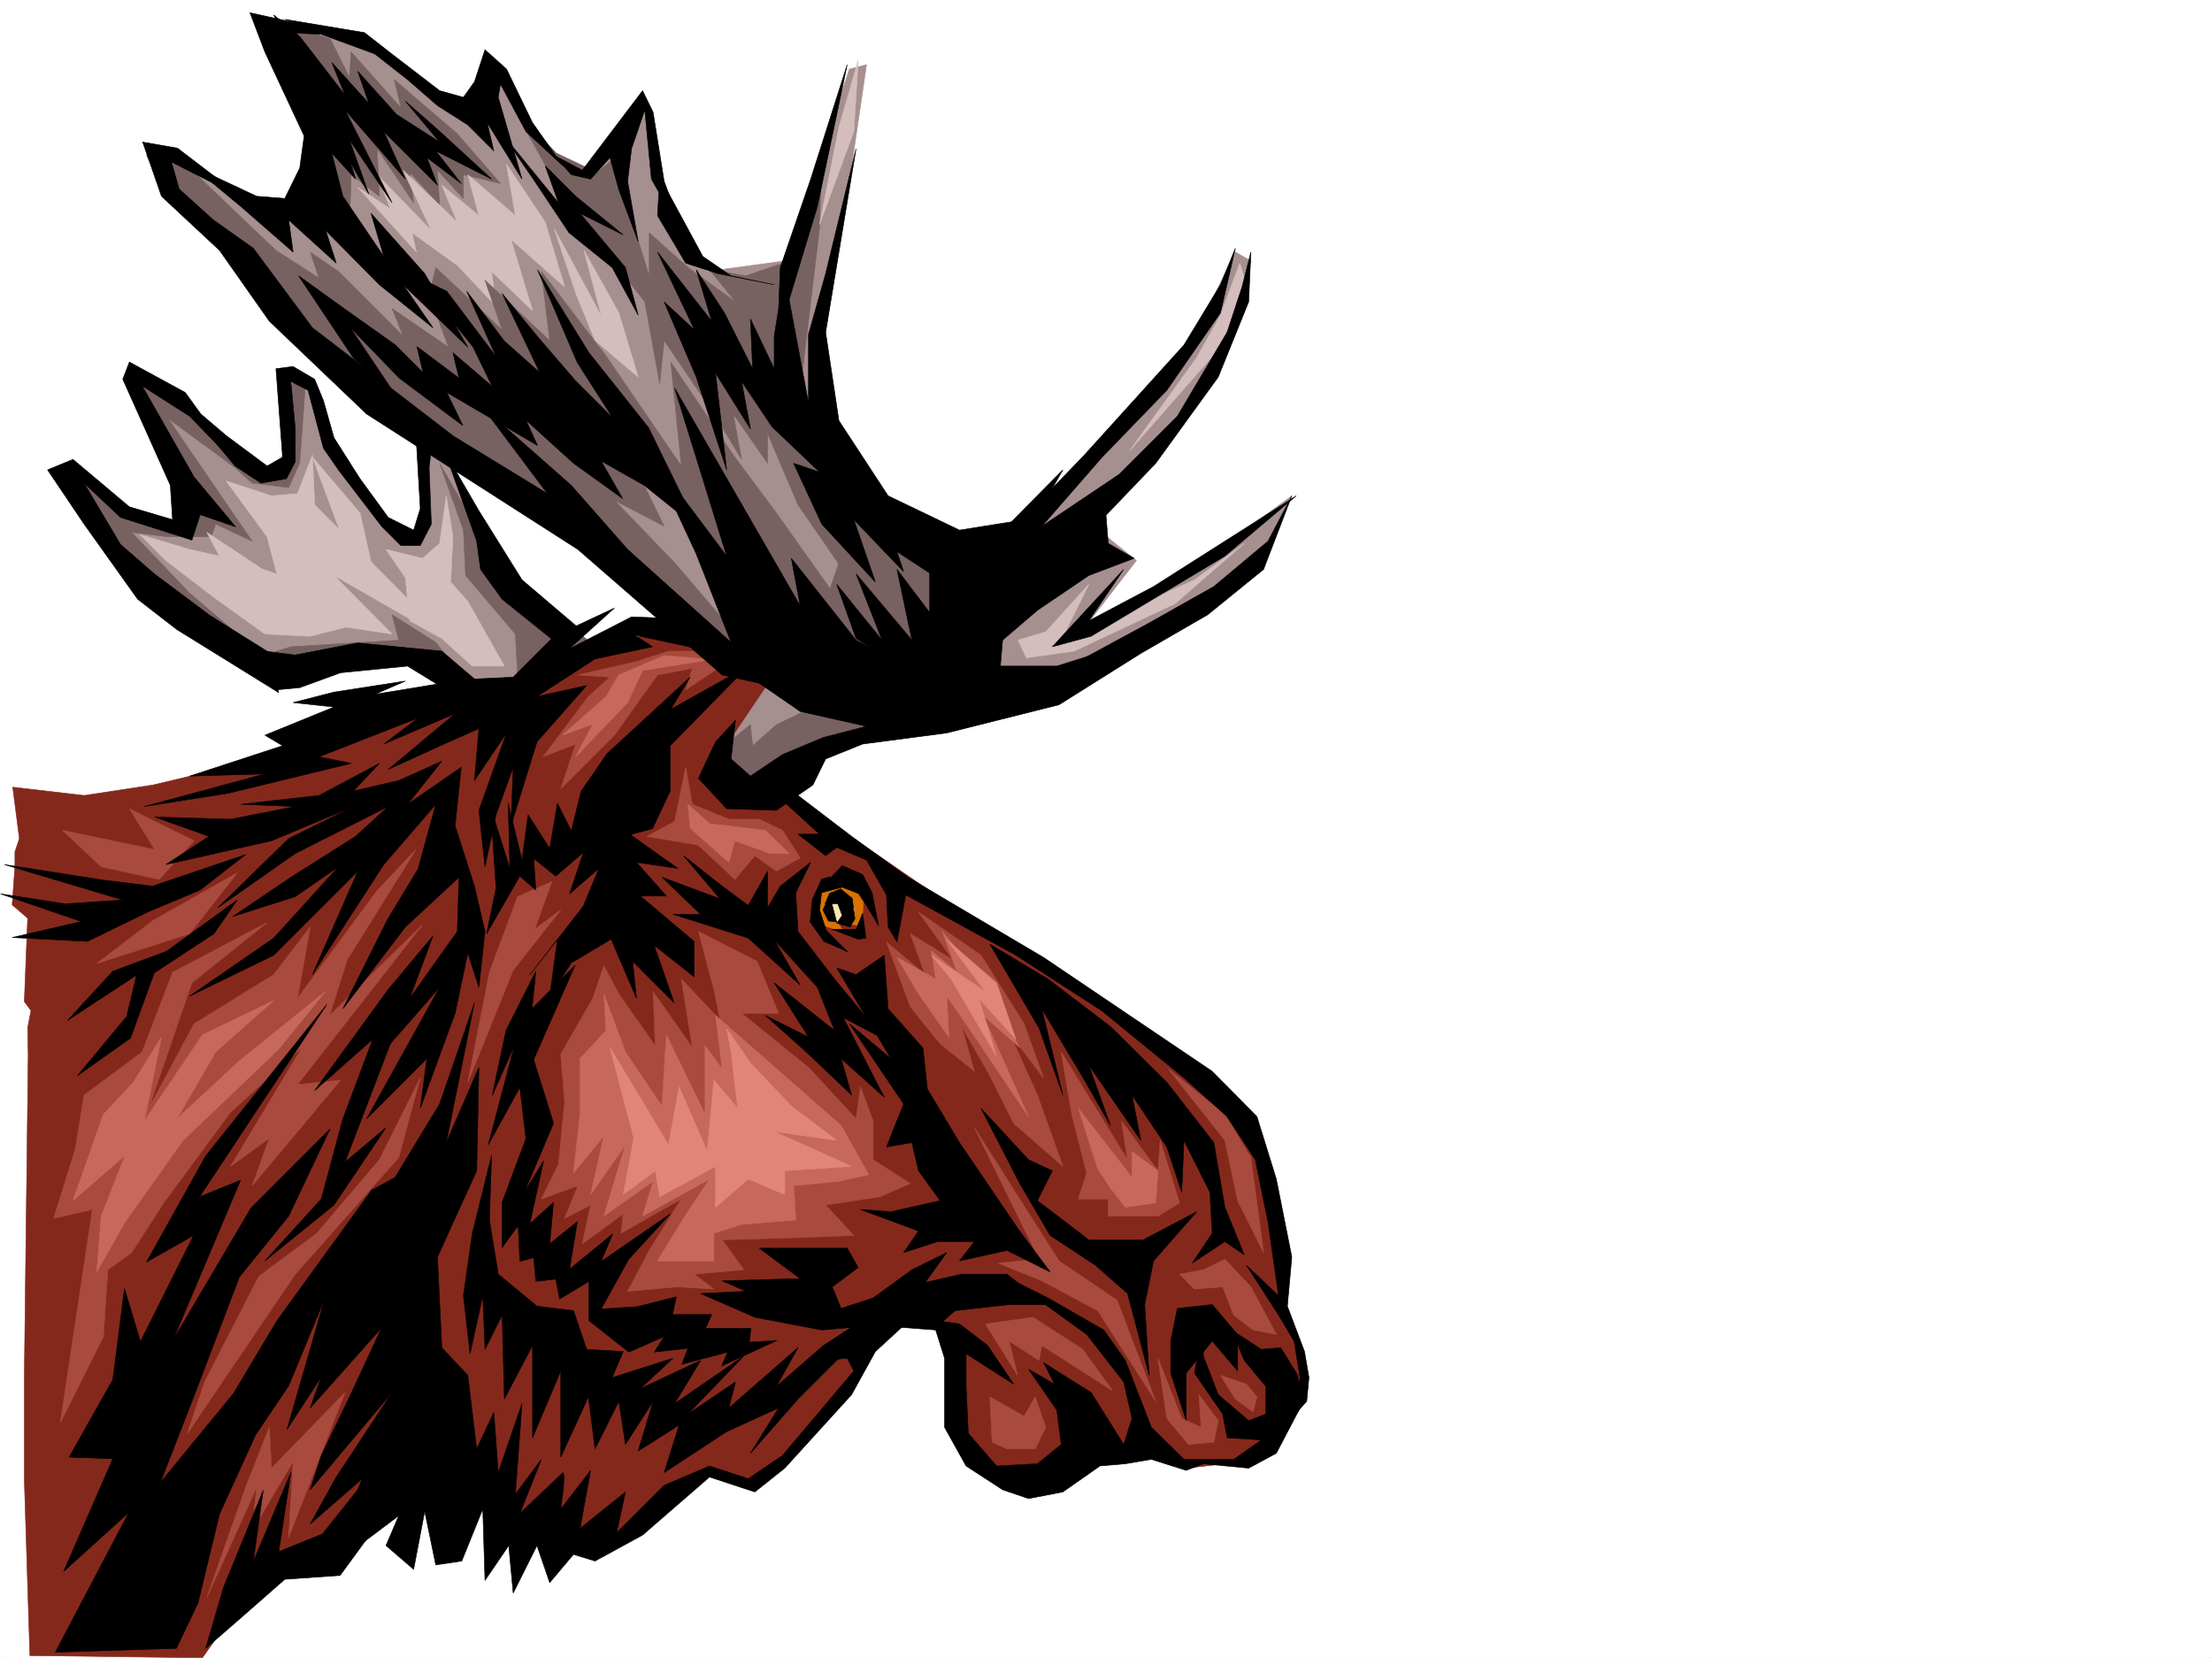
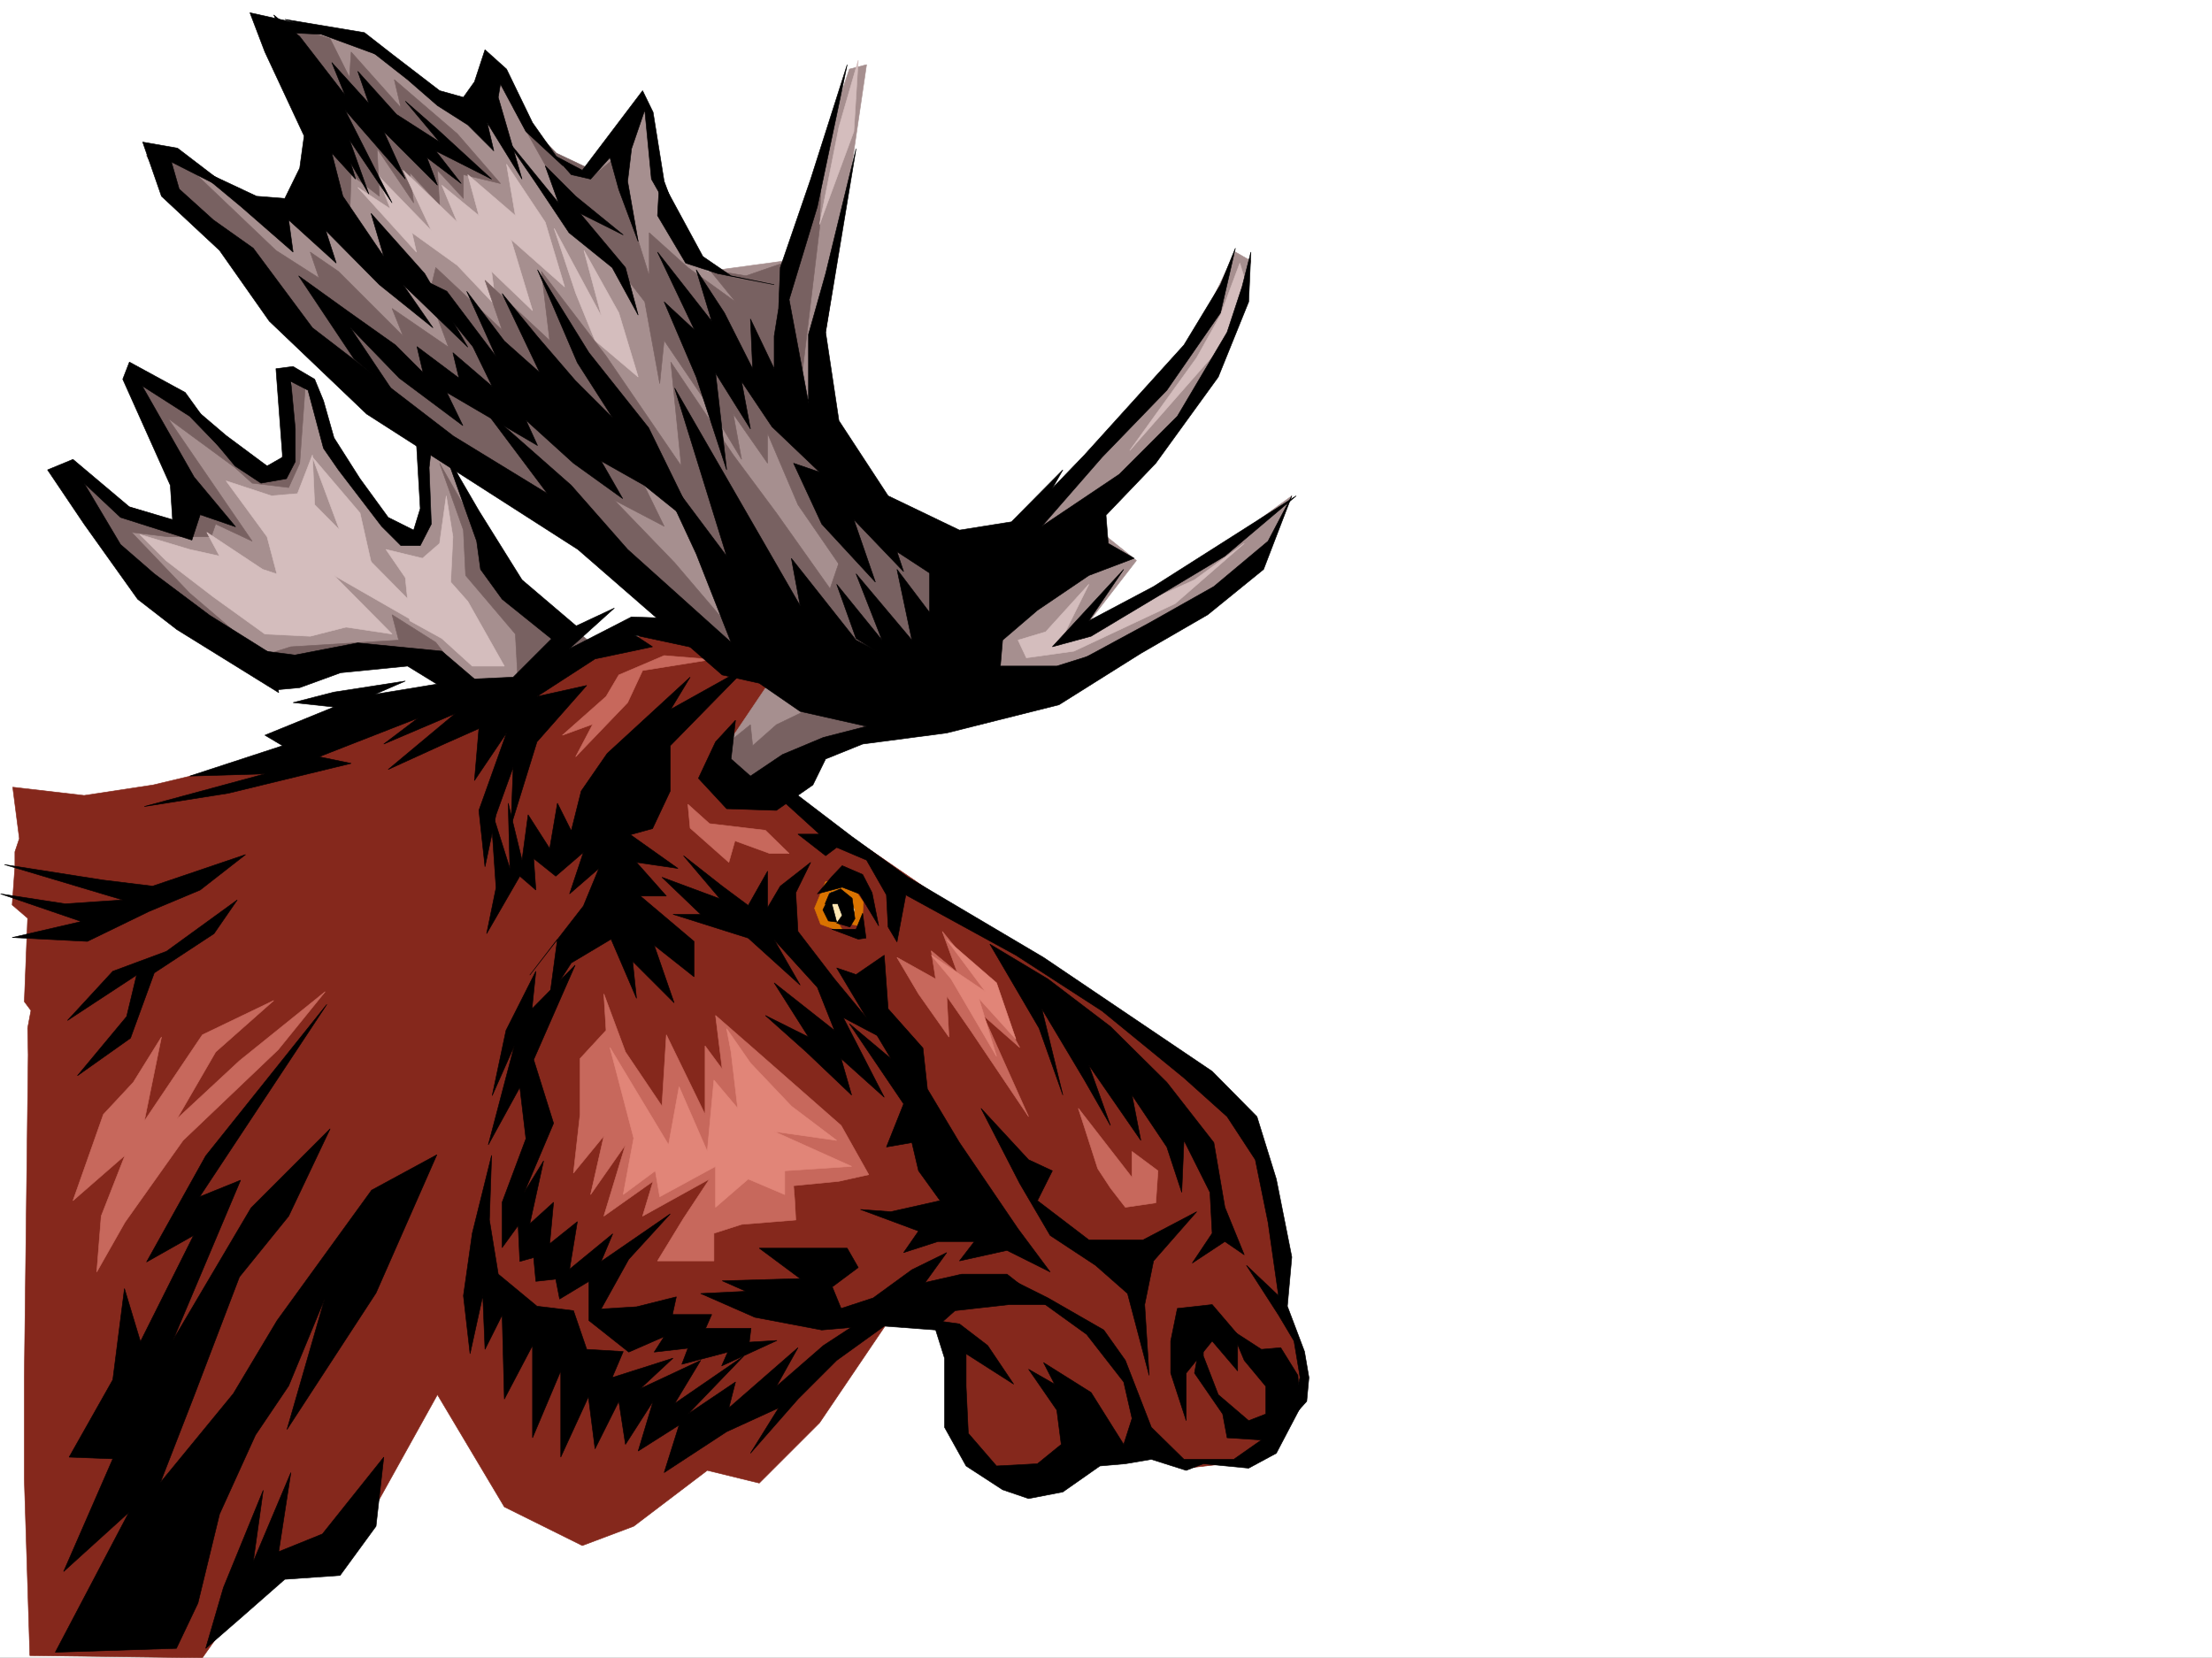
<svg xmlns="http://www.w3.org/2000/svg" width="2997.016" height="2246.297">
  <rect width="100%" height="100%" fill="#333333" stroke="none" />
  <defs>
    <clipPath id="a">
-       <path d="M0 0h2997v2244.137H0Zm0 0" />
-     </clipPath>
+       </clipPath>
    <clipPath id="b">
      <path d="M16 853h1752v1391.137H16Zm0 0" />
    </clipPath>
    <clipPath id="c">
      <path d="M15 853h1753v1391.137H15Zm0 0" />
    </clipPath>
  </defs>
  <path fill="#fff" d="M0 2246.297h2997.016V0H0Zm0 0" />
  <g clip-path="url(#a)" transform="translate(0 2.16)">
    <path fill="#fff" fill-rule="evenodd" stroke="#fff" stroke-linecap="square" stroke-linejoin="bevel" stroke-miterlimit="10" stroke-width=".743" d="M.742 2244.137h2995.531V-2.16H.743Zm0 0" />
  </g>
  <g clip-path="url(#b)" transform="translate(0 2.16)">
    <path fill="#85281c" fill-rule="evenodd" d="m510.996 952.82-131.14 67.407-172.313 41.21-93.645 14.235-96.656-11.223 8.992 69.637-6.02 17.984v20.215l-3.714 51.692 20.957 17.988-4.496 113.074 8.992 12.004-4.496 23.969.742 35.933-5.238 435.926v139.313l7.508 238.941 233.738 3.012 70.461-99.63 131.102-46.448 116.91-210.477 90.633 152.059 105.648 52.433 69.676-26.195 99.664-75.66 70.422 17.203 81.68-81.64 104.902-155.032 78.672 32.219 5.98 125.824 55.445 75.66h70.418l78.668-43.441 61.465-3.012 41.215 29.207 104.863-11.96 55.446-122.11-32.22-96.617v-93.606l-40.429-137.086-96.656-102.597-309.477-198.512-102.636-70.418-116.868-78.63-23.226-175.284-143.106-46.414-102.64 17.203zm0 0" />
  </g>
  <g clip-path="url(#c)" transform="translate(0 2.16)">
    <path fill="none" stroke="#85281c" stroke-linecap="square" stroke-linejoin="bevel" stroke-miterlimit="10" stroke-width=".743" d="m510.996 952.82-131.14 67.407-172.313 41.21-93.645 14.235-96.656-11.223 8.992 69.637-6.02 17.984v20.215l-3.714 51.692 20.957 17.988-4.496 113.074 8.992 12.004-4.496 23.969.742 35.933-5.238 435.926v139.313l7.508 238.941 233.738 3.012 70.461-99.63 131.102-46.448 116.91-210.477 90.632 152.059 105.649 52.433 69.676-26.195 99.664-75.66 70.422 17.203 81.68-81.64 104.902-155.032 78.672 32.219 5.98 125.824 55.445 75.66h70.418l78.668-43.441 61.465-3.012 41.215 29.207 104.863-11.96 55.446-122.11-32.22-96.617v-93.606l-40.429-137.086-96.656-102.598-309.477-198.511-102.636-70.418-116.868-78.63-23.226-175.284-143.106-46.414-102.64 17.203zm0 0" />
  </g>
-   <path fill="#a84a3d" fill-rule="evenodd" stroke="#a84a3d" stroke-linecap="square" stroke-linejoin="bevel" stroke-miterlimit="10" stroke-width=".743" d="m832.438 996.191-72.684 72.645 20.215-60.68-44.184 17.242 61.426-81.64 29.207-26.2-43.441-3.007 78.671-17.989 44.18-14.23h55.445l29.247 11.258-61.465 41.176 8.992-29.211-47.192 8.996zm400.816 268.891 20.254 55.441-52.473-44.222 32.219 87.664 40.469 50.164 46.449 37.457-17.203-60.68 38.199 66.664 32.219 64.438 66.668 58.414-34.45-96.617-38.199-84.649 46.45 61.426-26.235-73.39-58.457-92.903-84.648-58.418 46.449 64.399zm218.805 244.922 20.21 79.41-11.218 35.191h40.469v23.227h67.406l29.246-17.988-26.234-84.614-3.012 41.176-49.422-67.41 8.21 52.434-89.89-146.04zm146.113 216.456 20.215 20.255 38.203-3.012 15.012 38.203 26.199 20.215 31.476 5.98-34.449-64.398-35.23-37.457-29.207 14.23zm113.859-29.206-17.203-128.836-35.23-58.414-76.438-61.426 76.438 96.652 17.246 81.641zm-908.84-344.551-43.437 75.66 5.238 64.438-8.25 84.61-23.226 47.194 49.46-17.984-17.984 44.219 35.227-17.984-11.258 52.433 55.441-40.469-3.007 26.235 81.68-46.45-43.442 69.676-29.246 55.406 66.703-5.984 50.203 3.012-26.977-20.254 67.446-5.984-29.246-40.426 99.668-3.012 78.668-3.012-38.2-41.172 73.43-11.261 41.172-17.946-50.168-32.218v-52.434l-17.242-46.45-5.98 43.438-64.438-69.636-90.672-73.391h50.203l-29.246-70.418-79.414-40.469 20.996 78.668 8.254 41.172-52.473-55.402 14.973 92.863-53.176-75.66 3.012 73.43-49.461-70.418-20.254-38.203zm143.106-207.465 49.46 46.453 26.981-32.218 29.207 20.957 32.22-17.95-23.97-37.457-31.472-14.972h-41.215l-49.461-20.254-8.992-50.168-14.977 73.39-37.457 20.254zm465.293 590.215 75.695 40.469 78.668 122.812-52.469-137.043-78.671-53.175-114.641-180.528 87.664 178.258-55.445 5.238zm-70.422 157.301 3.012 61.426 20.214 8.992h38.2l14.234-29.207-14.234-41.211-14.973 26.234zm-5.98-98.887 64.437-8.953 67.406 43.441 40.469 56.149-95.91-61.387-3.754 20.215-40.43-26.238 11.219 46.453zm289.183 95.875 26.234 35.23-5.98 29.208-34.488 3.011-29.207-35.23-12.004-81.64 32.219 81.64 26.238 12.004zm29.246-26.195 20.215 32.215 23.969 17.207 5.238-20.215-14.23-17.242zM262.988 1387.191l107.875-66.668 49.461-64.437-17.242 96.617 107.914-146.039 52.434-55.441-92.899 149.047-23.968 75.66 125.863-122.813-169.344 216.457 58.453-6.023-119.879 143.07 23.227-64.398-52.434 38.199 96.653-161.05-96.653 87.66-90.676 122.812-43.437 67.41-32.219 23.223-6.023 90.636-58.414 116.828 43.441-289.105-52.434 12.004 29.208-93.645 12.003-73.39 78.668-58.414 41.211-107.875 128.094-67.41-101.894 81.64-58.418 170.008zm-131.886-81.679 76.441-58.418 113.898-64.399-64.437 82.387zm-46.45-180.489 52.473 49.422 78.668 17.246 47.195-52.433-87.664-43.442 34.45 55.407zm616.645 89.891-38.2 102.602-29.245 149.046 61.464-152.058 64.438-81.64-35.23 26.234 23.226-64.438zM277.219 1872.54l73.43-143.067 78.667-58.418 84.653-99.625 55.445-110.848-29.207 107.836-140.098 158.043-146.117 215.715zm3.011 292.116 52.434-149.05 32.219-81.641 3.008 55.402 99.629-102.598-76.403 196.243 5.98-102.637-55.44 93.644 5.98-58.413zm0 0" />
  <path fill="#d97300" fill-rule="evenodd" stroke="#d97300" stroke-linecap="square" stroke-linejoin="bevel" stroke-miterlimit="10" stroke-width=".743" d="m1126.117 1234.387 14.235-15.758 13.488 12.746-3.754 20.215 17.988 3.754 1.524-32.961-14.23-20.957-18.731-7.508-17.985.742-15.015 35.973 8.25 21.703 31.476 11.258zm0 0" />
  <path fill="#ffe6b3" fill-rule="evenodd" stroke="#ffe6b3" stroke-linecap="square" stroke-linejoin="bevel" stroke-miterlimit="10" stroke-width=".743" d="m1147.117 1213.39-12.746-6.726-10.48 3.754-3.012 20.215 3.754 12.746 13.488 6.727h14.234l5.239-17.243zm0 0" />
  <path fill="#a68f8f" fill-rule="evenodd" stroke="#a68f8f" stroke-linecap="square" stroke-linejoin="bevel" stroke-miterlimit="10" stroke-width=".743" d="M756.742 867.355 666.07 771.48l-55.445-155.03-32.219-29.208 6.02 116.832-35.227 32.219-61.426-64.438-70.421-152.058-26.235-8.957-3.012 111.594-17.242 20.214-64.437-41.171L230.77 531.8l-44.223-20.961 55.441 111.594 26.98 66.664-20.956 20.957-81.68-26.196-58.457-50.203v35.227l122.895 146.04 140.093 102.637 149.13-35.227h55.44l73.43 52.434 49.422 5.98zm0 0" />
  <path fill="#786161" fill-rule="evenodd" stroke="#786161" stroke-linecap="square" stroke-linejoin="bevel" stroke-miterlimit="10" stroke-width=".743" d="m318.43 633.656-90.672-66.668 113.898 166.293-49.46-23.226-5.985 17.246h-58.453l-49.422-5.985 78.668 82.383 98.883 84.614 38.203-11.965 146.117-8.993-8.996-34.445 59.2 37.457 40.468 52.434-64.438-31.477h-95.91L358.898 917.56 178.336 788.727 93.645 639.676l89.93 61.386L245 710.055l-3.012-76.399-69.675-122.816L245 543.02l87.664 79.414 47.191 14.23 17.243-125.824 17.246 2.973-8.25 113.859-14.977 32.96-49.46-5.98zm277.218-5.984 32.22 90.633 3.01 61.425 67.407 79.375 3.012 55.446 98.922-44.184-81.68-64.437-64.434-75.66zm0 0" />
  <path fill="#a68f8f" fill-rule="evenodd" stroke="#a68f8f" stroke-linecap="square" stroke-linejoin="bevel" stroke-miterlimit="10" stroke-width=".743" d="M964.285 873.336 803.191 733.281 636.86 622.434 467.52 519.797 355.888 399.953l-46.45-60.644-84.652-90.633-17.242-47.192 160.348 90.633 49.46-29.207 5.985-101.855-49.461-131.848 116.867 20.215 131.145 99.629 44.183-49.422 35.227 37.457 23.226 50.164 58.454 43.441 23.226-5.984 64.438-84.652 17.242 47.195 20.957 116.832 49.46 63.691 104.907-14.23 87.664-259.898 23.223-6.02-26.235 178.254-34.488 216.496 14.273 134.074 105.61 93.606 140.133 23.226 218.765-224.707 81.68-167.035 20.996 12.004-32.219 122.812-99.664 134.075-95.914 90.632 72.688 58.458-81.68 105.605 140.133-82.422 152.101-110.848-41.21 87.665-146.118 105.605-119.882 69.64-169.34 12-131.102 63.657-99.668 50.164-55.445-11.961-2.969-38.203 72.649-107.875zm0 0" />
  <path fill="#786161" fill-rule="evenodd" stroke="#786161" stroke-linecap="square" stroke-linejoin="bevel" stroke-miterlimit="10" stroke-width=".743" d="m1095.426 961-43.48 20.957-32.22 28.465-2.968-28.465-35.23 28.465v38.203l41.21 20.211 61.426-37.457 131.14-47.191zM447.305 52.434l26.234 52.433 2.23-34.449 67.446 75.621-8.992-38.16 85.394 73.39 58.453 67.407-50.203-12.004v32.219l-35.187-38.2 2.968 47.192-40.468-44.184 5.28 41.176-49.464-73.39 2.973 64.394-38.2-29.207-2.23 67.41-41.21-53.176 2.972-98.847-79.414-128.832zm248.011 93.606 52.434 93.644 67.445 93.644 58.414 75.617 20.254 110.852 5.985-58.418 69.675 102.64 35.23 58.415-11.26-61.426 46.488 66.664v-40.43l41.171 96.617 64.438 93.606 20.254-76.403-81.68-172.273 26.238-219.43 2.97-95.875-44.18 140.059-58.458 20.215-49.46-8.25 35.23 43.437-64.438-46.41-52.433-47.195v58.418l-29.246-93.645-5.985-75.62-35.226 29.206-55.446-26.234zm0 0" />
  <path fill="#d4bdbd" fill-rule="evenodd" stroke="#d4bdbd" stroke-linecap="square" stroke-linejoin="bevel" stroke-miterlimit="10" stroke-width=".743" d="m558.191 315.34 61.426 44.183 52.473 55.446-6.02-47.196 55.442 53.176-29.207-96.613 72.687 64.394-26.238-87.62-52.43-78.669 11.961 69.676-64.433-55.445 15.011 55.445-50.203-41.21 20.957 50.202-73.43-70.418 38.239 81.641-73.43-75.66 17.988 46.453-44.222-29.21 79.414 87.624zm221.778 81.644 26.234 64.395 58.453 49.46-26.234-86.917-47.195-84.613 23.968 89.89-64.437-119.84zm330.433-92.902 26.235-131.809 26.199-90.632-5.984 96.617zm420.325 306.348 90.671-125.825 32.22-57.671 26.195-70.418 8.996 29.246-35.192 84.613zm61.425 207.504-137.086 64.398-64.437 8.992-11.258-23.969 37.457-11.222 58.453-64.438-37.457 75.66 180.563-81.64 67.449-49.422zM224.785 759.52l64.438 49.421 69.675 50.164 61.426 3.012 70.418-17.988-73.39-52.434-61.465-20.215-75.657-50.164 17.243 32.18-40.47-8.992-67.444-20.215zm0 0" />
  <path fill="#d4bdbd" fill-rule="evenodd" stroke="#d4bdbd" stroke-linecap="square" stroke-linejoin="bevel" stroke-miterlimit="10" stroke-width=".743" d="m306.426 651.64 55.445 75.66 29.246 110.848 140.094 20.957-78.668-79.375 158.082 90.637L426.309 683.86l-2.973-67.41-20.254 52.434-35.191 2.972zm0 0" />
  <path fill="#d4bdbd" fill-rule="evenodd" stroke="#d4bdbd" stroke-linecap="square" stroke-linejoin="bevel" stroke-miterlimit="10" stroke-width=".743" d="m487.773 695.082 17.243 76.398-40.47-41.21-41.21-110.848zm61.427 87.621 5.98 58.457 43.48 23.965 41.211 37.422h43.441l-49.46-87.625-23.227-26.195 3.012-61.426-8.996-55.446-8.993 64.438-23.222 20.215-49.465-12.004zm0 0" />
  <path fill="#786161" fill-rule="evenodd" stroke="#786161" stroke-linecap="square" stroke-linejoin="bevel" stroke-miterlimit="10" stroke-width=".743" d="m1013.746 879.36-99.668-116.872-81.64-84.652 67.41 35.23-61.426-125.824 178.336 227.68 201.52 99.629 67.449-76.403-26.239-101.855-125.863-64.438 3.012 90.633-12.004 35.192-72.688-102.598-58.453-78.633-84.652-125.863 14.234 140.84L821.18 482.375l-87.664-114.602 11.261 93.606-87.664-81.64 23.227 67.41-89.93-84.614-8.992 37.418 26.234 70.422-76.441-52.434 14.977 37.457-87.66-87.625-38.204-26.234 12.004 35.23-58.453-37.46L245 216.457l-46.45-5.98 35.227 67.406 131.106 107.879 125.86 134.035 271.98 181.265L952.32 876.348zm0 0" />
  <path fill="#c7685c" fill-rule="evenodd" stroke="#c7685c" stroke-linecap="square" stroke-linejoin="bevel" stroke-miterlimit="10" stroke-width=".743" d="m1244.516 1346.723 41.21 58.414-3.011-55.406 32.219 46.414 78.668 116.87-61.426-137.085 49.46 43.441-49.46-89.894-55.445-67.407 20.214 55.446-35.187-29.211 5.98 38.203-52.433-29.207zm216.534 155.031 26.235 81.64 17.203 26.235 20.254 26.2 41.211-5.985 2.973-43.438-35.188-26.199v35.191zm-639.87-105.609-35.23 38.199v75.66l-8.954 79.41 41.172-50.203-17.95 79.41 47.196-67.406-29.246 96.617 66.703-47.195-14.23 47.195 90.632-50.207-35.191 53.215-35.227 57.676h76.438v-37.461l37.46-12.004 73.43-5.98-1.488-27.723-1.523-18.727 61.465-5.984 40.43-8.992-37.458-66.668-122.851-107.836-47.235-41.211 8.993 72.648-23.223-31.437v92.863l-52.434-107.84-5.984 96.617-49.46-73.39-29.247-78.668zm-41.211-370.747 70.418-73.39 20.254-43.442 93.644-14.976-64.437-5.277-61.426 26.238-17.242 29.207-59.2 52.433 41.211-14.976zm155.109 96.618 52.43 46.449 8.25-29.207 47.195 17.203h26.238l-32.218-31.438-75.7-8.992-29.207-26.234zm-564.215 233.699-96.656 46.45-78.668 116.831 23.227-113.86-38.204 61.426-40.468 43.442-41.211 116.867 70.46-61.426-32.218 82.387-6.023 75.656 38.242-67.406 78.668-110.852 128.875-122.851 63.691-78.668-116.164 93.644-84.652 78.63 52.433-90.594zm0 0" />
  <path fill-rule="evenodd" stroke="#000" stroke-linecap="square" stroke-linejoin="bevel" stroke-miterlimit="10" stroke-width=".743" d="m978.516 914.55-195.54-170.046-286.21-183.496-131.883-125.824-67.41-95.875-78.707-73.43-25.457-73.39 47.195 8.25 89.148 68.152-97.398-49.422 10.52 36.676 46.449 41.953L343.14 336.3l80.195 107.875 191.043 146.781 127.387 77.926-87.66-116.867 119.878 105.609 76.403 86.879L990.52 870.367l-47.192-119.844-63.695-137.082 104.906 140.055-70.46-227.68 170.085 295.09-11.965-64.398 87.664 110.847 96.656 50.204 90.633 5.242 101.895-20.254 107.914-58.418 87.664-49.422 73.43-61.426 32.218-61.426-38.242 99.625-75.656 61.43-90.672 52.43-110.89 69.64-152.098 38.2-113.899 14.976-50.164 20.254-17.246 35.188-49.46 34.449-67.407-2.23-38.242-41.212 23.226-49.421 26.98-29.207-5.983 52.433 26.238 23.184 43.437-29.207 55.446-23.188 58.453-15.011-89.93-20.215-55.441-38.203zm0 0" />
  <path fill-rule="evenodd" stroke="#000" stroke-linecap="square" stroke-linejoin="bevel" stroke-miterlimit="10" stroke-width=".743" d="m347.637 265.879 38.242 3.012 20.215-41.172 5.98-43.48-53.176-113.821-20.253-53.176 67.449 14.977 55.441 11.965 69.676 37.457-95.91-35.192-49.422-2.265 37.457 66.664 35.191 55.445 23.223 76.402-32.219-35.23 15.016 58.414 55.445 81.68-17.246-58.454 72.688 81.641 58.418 99.629-87.664-84.613 40.468 58.414-72.687-58.414-72.649-73.43 14.235 44.184-64.438-58.418 5.98 43.441-70.417-61.426-66.703-55.406zm0 0" />
  <path fill-rule="evenodd" stroke="#000" stroke-linecap="square" stroke-linejoin="bevel" stroke-miterlimit="10" stroke-width=".743" d="m519.992 178.258 72.688 72.648-14.274-37.422 46.489 35.192-34.485-44.184 75.66 38.203-73.39-67.41-43.48-38.2 46.448 55.403-58.414-37.457-52.472-58.414 14.976 43.438-50.207-55.403 17.989 44.184-61.426-79.414-35.23-29.207 67.448 137.828 61.426 104.867-26.199-73.39 57.672 85.355-63.691-125.824 81.68 93.644zm-23.226-113.86 55.445 43.48 40.469 35.188 41.172 26.2 35.226 35.226-8.992-38.199 47.195 76.402-32.218-110.851 3.007-17.985 34.489 64.399 50.164 46.449-41.211-58.414-35.188-72.648-29.21-26.235-14.27 43.438-14.977 20.996-32.219-8.992-64.437-49.461-37.457-29.207-107.875-17.989Zm0 0" />
  <path fill-rule="evenodd" stroke="#000" stroke-linecap="square" stroke-linejoin="bevel" stroke-miterlimit="10" stroke-width=".743" d="m724.523 245.664 46.45 69.676 58.457 47.195 35.226 64.399-17.242-64.399-61.465-73.43 58.453 29.208-64.433-52.434-41.215-41.172 17.988 50.168-76.402-93.605zm26.235-35.187 38.203 20.214 81.68-107.84 14.23 29.208 14.977 93.605 29.207 78.672-46.45-81.64-8.996-93.645-17.945 52.433-5.277 44.18 14.27 81.64-26.235-70.378-12.004-43.442-26.2 29.211-26.234-6.023zm0 0" />
  <path fill-rule="evenodd" stroke="#000" stroke-linecap="square" stroke-linejoin="bevel" stroke-miterlimit="10" stroke-width=".743" d="m890.855 341.539 50.204 105.61-41.211-38.204 43.48 101.895 41.211 125.824-15.016-131.062 47.235 75.62-12.004-64.398 41.21 61.426 64.438 61.426-35.23-12.004 38.2 82.383 72.687 78.672-29.207-84.653 67.449 70.418-8.996-26.976 58.418 38.199-11.223 87.621 72.687-87.621 61.426-72.649 43.442-76.402-69.68 70.422-70.418 11.219-96.656-46.45L1136.637 570l-17.985-119.84 41.211-248.676-41.21 169.262-23.227 82.422v92.863l-26.235-140.054 38.2-125.864 40.468-192.488-49.46 155.07-41.211 119.84-2.231 55.406-6.02 37.457v44.184l-32.18-67.41 2.97 67.41-38.2-75.66-38.199-58.414 20.957 69.676zm0 0" />
  <path fill-rule="evenodd" stroke="#000" stroke-linecap="square" stroke-linejoin="bevel" stroke-miterlimit="10" stroke-width=".743" d="m893.863 239.684 58.457 107.875 38.2 26.199 58.417 12.004-76.402-15.016-43.48-14.23-38.2-64.399zm479.524 476.356 95.914-99.59 134.855-149.048 49.461-81.64 20.215-49.461-20.215 87.62-72.687 104.868-87.66 90.633-81.68 93.644 104.902-70.418 78.672-78.628 67.445-113.86 20.215-61.43 12.004-47.19-3.012 67.405-41.21 101.895-84.653 116.832-67.445 70.418 3.011 38.203 35.188 20.215-61.426 23.222-69.676 47.196-47.19 40.43-3.013 35.19h76.442l119.097-37.421-148.347 72.648-93.645-3.007-70.418-20.215-78.668-49.426-26.238-73.43 61.426 75.66-35.188-89.89 75.656 89.89-20.214-95.875 44.183 58.418v-82.382zm0 0" />
  <path fill-rule="evenodd" stroke="#000" stroke-linecap="square" stroke-linejoin="bevel" stroke-miterlimit="10" stroke-width=".743" d="m1478.293 862.117 181.305-108.62 96.656-81.642-193.309 122.852-87.664 46.453 47.196-69.68-96.657 104.868zm-397.141 215.715 72.688 55.441 76.441 55.407 183.574 108.62 228.5 154.286 60.684 61.43 26.238 84.609 20.996 105.649-6.023 66.628 23.227 61.426 6.02 35.227-3.009 32.18-26.238 29.206 17.242-61.386-8.25-49.461-20.957-35.188-43.476-67.41 43.476 41.172-14.23-99.586-17.243-84.652-38.203-58.414-58.453-52.434-110.886-90.637-116.872-75.656-149.128-81.64-11.965 63.652-12.004-20.215-2.266-43.438-26.941-47.195-40.469-17.203-14.973 11.223-37.5-29.207h29.25l-73.43-66.668zM370.121 887.57l-86.137-53.918-74.957-56.187-45.707-39.688-49.422-83.125 49.422 46.41 96.657 30.735 11.261-34.45 47.934 16.462-56.184-67.407-70.422-123.597 64.438 41.215 67.41 69.636-73.43-101.855-75.66-41.215-8.992 23.227 64.438 143.812 3.007 46.45-58.453-17.243-76.441-64.398-34.446 14.23 49.461 73.39 72.649 101.856 53.215 41.215 137.867 85.39zm-113.117 164.024 125.863-41.172-23.969-14.23 93.645-38.204-55.445-5.98 55.445-14.235 96.656-14.972-41.21 17.945 122.89-20.215 64.437-2.972 55.442-55.442 81.68-38.203-61.465 55.445 84.691-43.48 61.426 2.27 47.195 23.968 21.738 25.453-125.863-26.94 23.969 15.719-77.926 16.46-78.668 50.95 67.406-14.977-67.406 76.403-35.23 113.859 3.011-79.414-23.226 64.398-14.977 70.418-8.25-76.398 37.461-104.867-43.48 64.437 6.02-70.422-47.231 20.961-75.66 34.485 90.672-75.66-96.653 41.175 46.45-35.191-134.114 52.433 43.442 8.993-166.332 40.43-113.899 17.984 163.36-44.18zm0 0" />
  <path fill-rule="evenodd" stroke="#000" stroke-linecap="square" stroke-linejoin="bevel" stroke-miterlimit="10" stroke-width=".743" d="m313.934 876.348 85.433 11.222 85.395-16.46 113.898 11.222 61.426 52.434H604.64l-52.43-32.22-90.676 8.993-55.441 20.215-32.219 3.012zm4.496-244.922 35.23 23.226 34.445-6.023 12.004-23.184v-44.222l-6.02-64.399 23.263 11.965 20.96 78.668 20.215 29.207 58.453 76.402 26.235 26.2h26.199l15.012-29.211-3.008-76.399 3.008-26.199-20.25-8.25 5.238 89.89-8.953 29.208-34.488-17.243-38.2-52.433-35.23-55.402-14.23-50.207-12.004-29.207-29.211-17.204-23.223 2.973 8.992 119.84-20.996 12.004-55.445-41.211-75.656-64.399zm284.726-17.985 42.7 119.84 5.238 38.2 29.246 40.43 76.402 61.425 26.235-23.223-75.696-64.398-58.418-93.645zm594.907 1183.438 69.675 5.242 12.004 38.2v93.644l29.207 52.433 49.465 32.18 35.188 12.004 46.453-8.996 50.203-35.188 34.484-3.011 35.192-5.98 47.234 14.972 23.223-8.992 61.425 5.98 37.461-20.21 32.215-61.43-3.008-44.18-23.226-37.461-26.196 2.27-40.468-26.235 17.242 41.211 29.207 35.187v37.458l-23.227 8.996-41.21-35.23-20.215-52.434v-43.442l-12.004 66.668 38.203 55.442 6.02 32.218 46.452 2.973-37.46 26.238h-67.446l-44.222-43.441-35.192-90.633-29.246-41.21-75.656-43.442-52.434-26.2 104.863 75.622 50.208 64.437 11.261 49.422-11.261 35.23-44.184-70.421-64.438-40.47 14.977 29.212-35.23-20.215 38.242 55.441 5.98 46.453-32.219 26.196-55.445 3.011-38.2-44.222-3.01-63.656v-44.184l64.437 41.176-35.227-52.395-38.203-29.25-64.438-8.953h-61.425l-58.453 38.203-63.696 55.402 29.207-52.433-93.644 81.64 8.996-35.187-64.438 43.438 75.696-78.668-93.684 64.437 35.23-58.414-81.68 38.2 44.224-41.212-82.422 26.235 14.972-35.227-49.46-2.973-17.946-52.433-49.46-6.02-52.473-43.441-11.965-73.39 2.972-87.626-26.199 105.61-12.004 84.613 8.992 78.668 17.246-78.668 3.008 72.687 23.227-46.449 2.972 113.856 38.2-72.645v125.078l38.242-90.633v116.832l37.457-81.64 8.992 70.418 32.219-64.438 8.992 58.457 37.457-58.457-20.215 67.41 55.446-35.19-20.254 64.398 84.691-55.407 70.418-32.218-38.2 61.43 64.395-73.395 52.473-52.43zm0 0" />
-   <path fill-rule="evenodd" stroke="#000" stroke-linecap="square" stroke-linejoin="bevel" stroke-miterlimit="10" stroke-width=".743" d="m1156.851 1857.563-96.656 114.601-46.449 31.438-52.473-17.204-61.425 26.196-64.438 64.437 12.004-55.445-61.465 49.426 14.27-78.633-40.465 52.434 3.75-29.207.746-17.243-1.527-3.011-58.414 55.445 29.207-73.39-35.23 47.19 8.995-122.85-32.218 93.605-5.985-81.641-23.223 49.46-12.003-99.624-35.192-37.461-5.98-122.812 53.175-116.868 3.008-140.058-44.222 101.855 38.203-189.476-47.196 137.043-72.687 119.843-81.64 125.825 122.855-137.79-50.207 116.829-61.426 96.617-32.219 90.633 96.656-108.579-43.44 93.606-38.24 79.41-14.976 46.414 110.887-131.808-75.656 114.601-35.23 63.656 70.417-61.425-26.195 64.437 5.984 38.2 69.676-52.434-17.246 40.43 37.5 32.218 14.973-78.668 14.976 72.688 35.23-5.282 28.465-70.378 3.008 96.617 32.18-47.196 6.023 64.438 32.22-64.438 17.241 50.207 32.22-38.203 29.206 8.953 64.438-35.187 90.632-78.633 61.465 20.215 40.469-32.219 90.633-99.625 32.219-58.414 47.195-43.441-47.195 8.992-67.407 46.453 29.207-3.012zm0 0" />
  <path fill-rule="evenodd" stroke="#000" stroke-linecap="square" stroke-linejoin="bevel" stroke-miterlimit="10" stroke-width=".743" d="m1183.086 1758.68 52.434-38.203 47.195-23.223-29.207 40.469 49.46-11.262h61.427l52.433 41.21h-49.422l-73.43 8.25-20.253 17.946h-64.438l-95.914 8.254-90.633-17.207-73.43-32.219 61.426-3.008-32.218-14.234 105.648-2.973-55.441-41.21h119.136l14.977 26.199-35.191 26.234 11.964 29.207zm412.078 14.23-8.996 44.184v43.441l21 64.438v-64.438l35.188-43.441 34.488 40.469v-49.461l-34.489-40.43zm-189.559-146.039 69.676 53.18h73.43l72.687-38.203-58.453 66.668-12.004 59.156 6.02 95.875-29.246-110.852-43.442-38.199-61.425-40.469-41.211-70.379-52.473-101.894 64.438 69.676 32.218 14.976zm0 0" />
  <path fill-rule="evenodd" stroke="#000" stroke-linecap="square" stroke-linejoin="bevel" stroke-miterlimit="10" stroke-width=".743" d="m1379.371 1665.074-79.414-116.87-43.438-72.65-6.023-55.44-47.195-53.177-5.238-72.648-38.2 26.234-26.238-8.992 73.43 122.813-56.184-47.153 73.43 108.579-23.266 58.418 34.484-5.985 8.997 38.203 29.207 40.465-66.668 14.977-41.211-3.012 78.672 29.21-20.215 29.208 46.449-14.977h49.422l-20.215 26.239 64.438-14.235 58.453 29.207zm-188.816-410.472-8.993-44.965-12.746-24.711-27.722-11.965-14.23 14.977-19.473 23.222 33.703-8.992 23.265 8.992zm0 0" />
-   <path fill-rule="evenodd" stroke="#000" stroke-linecap="square" stroke-linejoin="bevel" stroke-miterlimit="10" stroke-width=".743" d="m1154.582 1217.145-15.715-12.747-14.976 6.02-6.024 14.234h17.246l5.98 15.72-7.468 10.476 17.988 5.238 6.723-11.219zm0 0" />
+   <path fill-rule="evenodd" stroke="#000" stroke-linecap="square" stroke-linejoin="bevel" stroke-miterlimit="10" stroke-width=".743" d="m1154.582 1217.145-15.715-12.747-14.976 6.02-6.024 14.234h17.246l5.98 15.72-7.468 10.476 17.988 5.238 6.723-11.219z" />
  <path fill-rule="evenodd" stroke="#000" stroke-linecap="square" stroke-linejoin="bevel" stroke-miterlimit="10" stroke-width=".743" d="m1168.816 1237.36 4.496 33.703-10.476 1.523-35.973-13.488h33zm-35.191 12.003-5.98-22.484-.782-17.984-11.965 23.968 7.47 14.973zm0 0" />
-   <path fill-rule="evenodd" stroke="#000" stroke-linecap="square" stroke-linejoin="bevel" stroke-miterlimit="10" stroke-width=".743" d="m1100.664 1218.629-3.008 30.734 18.727 26.196 32.219 14.234-29.208-29.207-8.992-27.723 2.97-24.71 12.003-20.216-12.004 3.008zm-484.019-99.586 26.199 81.64 14.27 61.387-8.25 75.657-15.012-46.41-17.207 81.64-47.231 128.797 8.992-67.41-81.64 81.64 98.882-178.257-66.664 76.402-61.464 160.312 55.44-46.453-70.417 104.867-93.645 75.66 76.403-83.91 29.246-108.62 40.469-107.837-78.707 69.637 99.664-137.047 60.683-72.648-31.476 84.613 64.437-90.633 2.27-73.39-72.688 67.406-84.652 110.851 61.426-122.812 40.468-66.668 23.97-87.66-70.419 81.68-96.656 149.046 61.426-140.093-113.899 113.86-113.86 55.44 113.86-78.668 87.664-96.617-58.418 40.47-84.691 26.94 78.672-53.175 87.66-55.407 44.223-40.468-125.864 63.656-104.906 73.43 95.914-93.645 87.664-43.441-110.89 46.453-143.106 32.218 58.418-38.203-73.43-26.234 102.676 3.012 87.66-17.246-73.43-3.008 105.65-11.965 81.64-43.441-35.188 37.457 61.426-14.23 58.453-26.24-46.45 58.419 72.685-50.168zm0 0" />
  <path fill-rule="evenodd" stroke="#000" stroke-linecap="square" stroke-linejoin="bevel" stroke-miterlimit="10" stroke-width=".743" d="m1130.617 1326.508-49.465-64.438-2.968-52.433 20.215-41.172-41.211 32.219-17.208 29.207v-49.461l-26.234 46.449-35.23-26.195-52.434-41.211 49.465 58.414-78.672-29.207 52.434 50.203h-37.457l101.894 32.18 70.418 63.695-35.227-61.426 58.454 64.395 23.226 58.417-81.68-64.398 46.489 73.39-58.453-29.206 55.441 49.46 61.426 58.415-14.23-49.461 58.453 52.433-55.442-107.836 55.441 29.207zm514.008 221.695-63.695-81.64-76.442-75.657-84.648-64.398-78.672-47.195 66.668 113.859 32.219 90.633-28.465-116.867 57.71 96.613 35.188 61.426-29.207-81.641 70.422 101.895-11.965-61.426 47.192 70.383 20.214 61.425 3.012-70.382 35.23 70.382 2.97 55.442-26.977 40.43 44.219-29.208 26.238 17.985-26.238-64.434zm-932.066-5.238-32.22 86.137v61.425l21.7-29.949 2.27 48.68 18.73-5.242 2.969 32.18 26.98-2.97 5.239 26.938 39.726-23.969v53.176l53.957 42.7 47.938-20.958-13.489 20.957 45.707-5.238-8.25 21.738 62.207-16.5-8.25 18.727 74.914-34.445-37.457 2.27 2.27-18.731h-61.465l8.25-18.73H911.11l5.239-23.97-53.957 13.493-47.938 2.972 37.457-67.41 56.188-61.426-93.645 64.438 15.719-37.457-58.457 47.933 10.52-64.437-37.458 29.992 5.239-56.187-32.22 29.207 18.731-85.395-26.238 42.7 39.727-93.606-26.977-86.137 56.184-128.094-58.453 59.16 5.238-50.91-40.43 80.117-18.726 88.407 29.949-67.41-35.23 134.074 42.738-77.887zm0 0" />
  <path fill-rule="evenodd" stroke="#000" stroke-linecap="square" stroke-linejoin="bevel" stroke-miterlimit="10" stroke-width=".743" d="m690.82 1176.715-2.27-88.406 18.731 77.144 8.25-61.426 29.246 45.707 10.477-61.425 18.73 37.457 13.489-53.918 35.191-50.946L935.078 917.56 908.84 961l104.906-58.453-105.648 107.875v61.426l-23.97 50.91-29.987 8.25 64.437 45.707-56.187-8.25 40.468 45.668h-35.23l72.687 61.426v47.937l-53.957-42.695 26.977 77.926-56.188-56.188 5.243 50.164-34.45-80.117-53.957 32.18-29.207 45.71 10.477-77.89-37.457 48.68 72.648-93.645 20.996-50.906-39.726 34.445 18.73-56.184-37.457 32.22-29.949-23.97 2.969 42.696-21.7-18.727-44.964 77.887 12.746-62.172-7.508-109.36zM474.281 443.434l66.668 68.894 86.176 64.399-21.738-44.926 122.89 71.902-15.718-34.445 64.437 58.414 66.664 47.937-29.207-50.949 58.414 32.965 72.688 58.414-66.664-136.305-80.938-101.855-69.676-112.371 53.957 125.863 47.938 74.875-50.95-50.906-50.945-59.2-47.937-58.413 50.95 107.093-47.977-42.695-50.95-67.41 39.727 88.406-66.703-88.406-42.7-20.957 77.926 95.87 26.239 53.923-53.215-45.672 8.25 34.45-56.93-42.7 8.211 35.191-37.457-37.418-64.438-45.707-66.668-47.937 74.918 112.332 53.957 45.71zM166.332 1219.41l-77.926 5.242L.742 1211.16l109.403 37.461-93.645 21.7 101.895 5.238 83.164-40.43 69.68-29.207 61.425-47.938-125.863 42.7-67.45-8.25-133.37-20.957zm123.633 45.672-80.938 53.176-32.218 88.402-71.903 50.91 66.664-80.156 13.489-56.148-93.645 61.43 61.43-66.669 72.683-26.976 95.914-69.64zm219.508 802.958-48.68 66.663-74.914 5.238-61.465 53.922-45.71 39.684 24.007-82.383 53.922-131.844-13.492 96.657 50.949-120.625-16.461 107.132 59.195-23.968 83.168-104.122zm0 0" />
  <path fill-rule="evenodd" stroke="#000" stroke-linecap="square" stroke-linejoin="bevel" stroke-miterlimit="10" stroke-width=".743" d="m439.797 1760.164-48.68 117.613-44.965 66.664-48.68 107.098-29.245 120.582-29.207 61.426-164.106 5.242 99.668-189.48-88.406 80.117 66.668-152.766-59.2-2.266 59.2-104.867 15.754-123.593 21.703 71.902 71.941-143.809L198.551 1710l80.152-143.809 164.106-205.238-172.317 260.64 55.445-22.44-91.414 216.456 105.649-179 107.133-107.132-56.188 118.355-66.703 82.383-61.426 161.05-45.71 117.575 98.925-120.582 59.156-98.887 128.133-176.73 88.403-47.938-82.422 187.25-120.625 184.985zm0 0" />
  <path fill="#e18578" fill-rule="evenodd" stroke="#e18578" stroke-linecap="square" stroke-linejoin="bevel" stroke-miterlimit="10" stroke-width=".743" d="m1016.758 1440.367 55.441 58.414 61.426 46.45-84.688-12.004 104.903 47.195-90.633 5.984v32.215l-49.46-20.996-44.224 38.203v-55.406l-75.66 41.172-5.98-35.188-43.48 32.215 14.234-76.398-32.22-122.852 79.411 131.844 14.274-78.668 38.199 87.66 8.992-96.656 32.219 38.203-8.992-76.363-5.98-31.477zm271.937-113.859 61.465 104.863-23.965-78.668 50.203 55.445-26.238-76.402-67.445-58.414 52.473 70.379-73.43-49.422zm0 0" />
</svg>